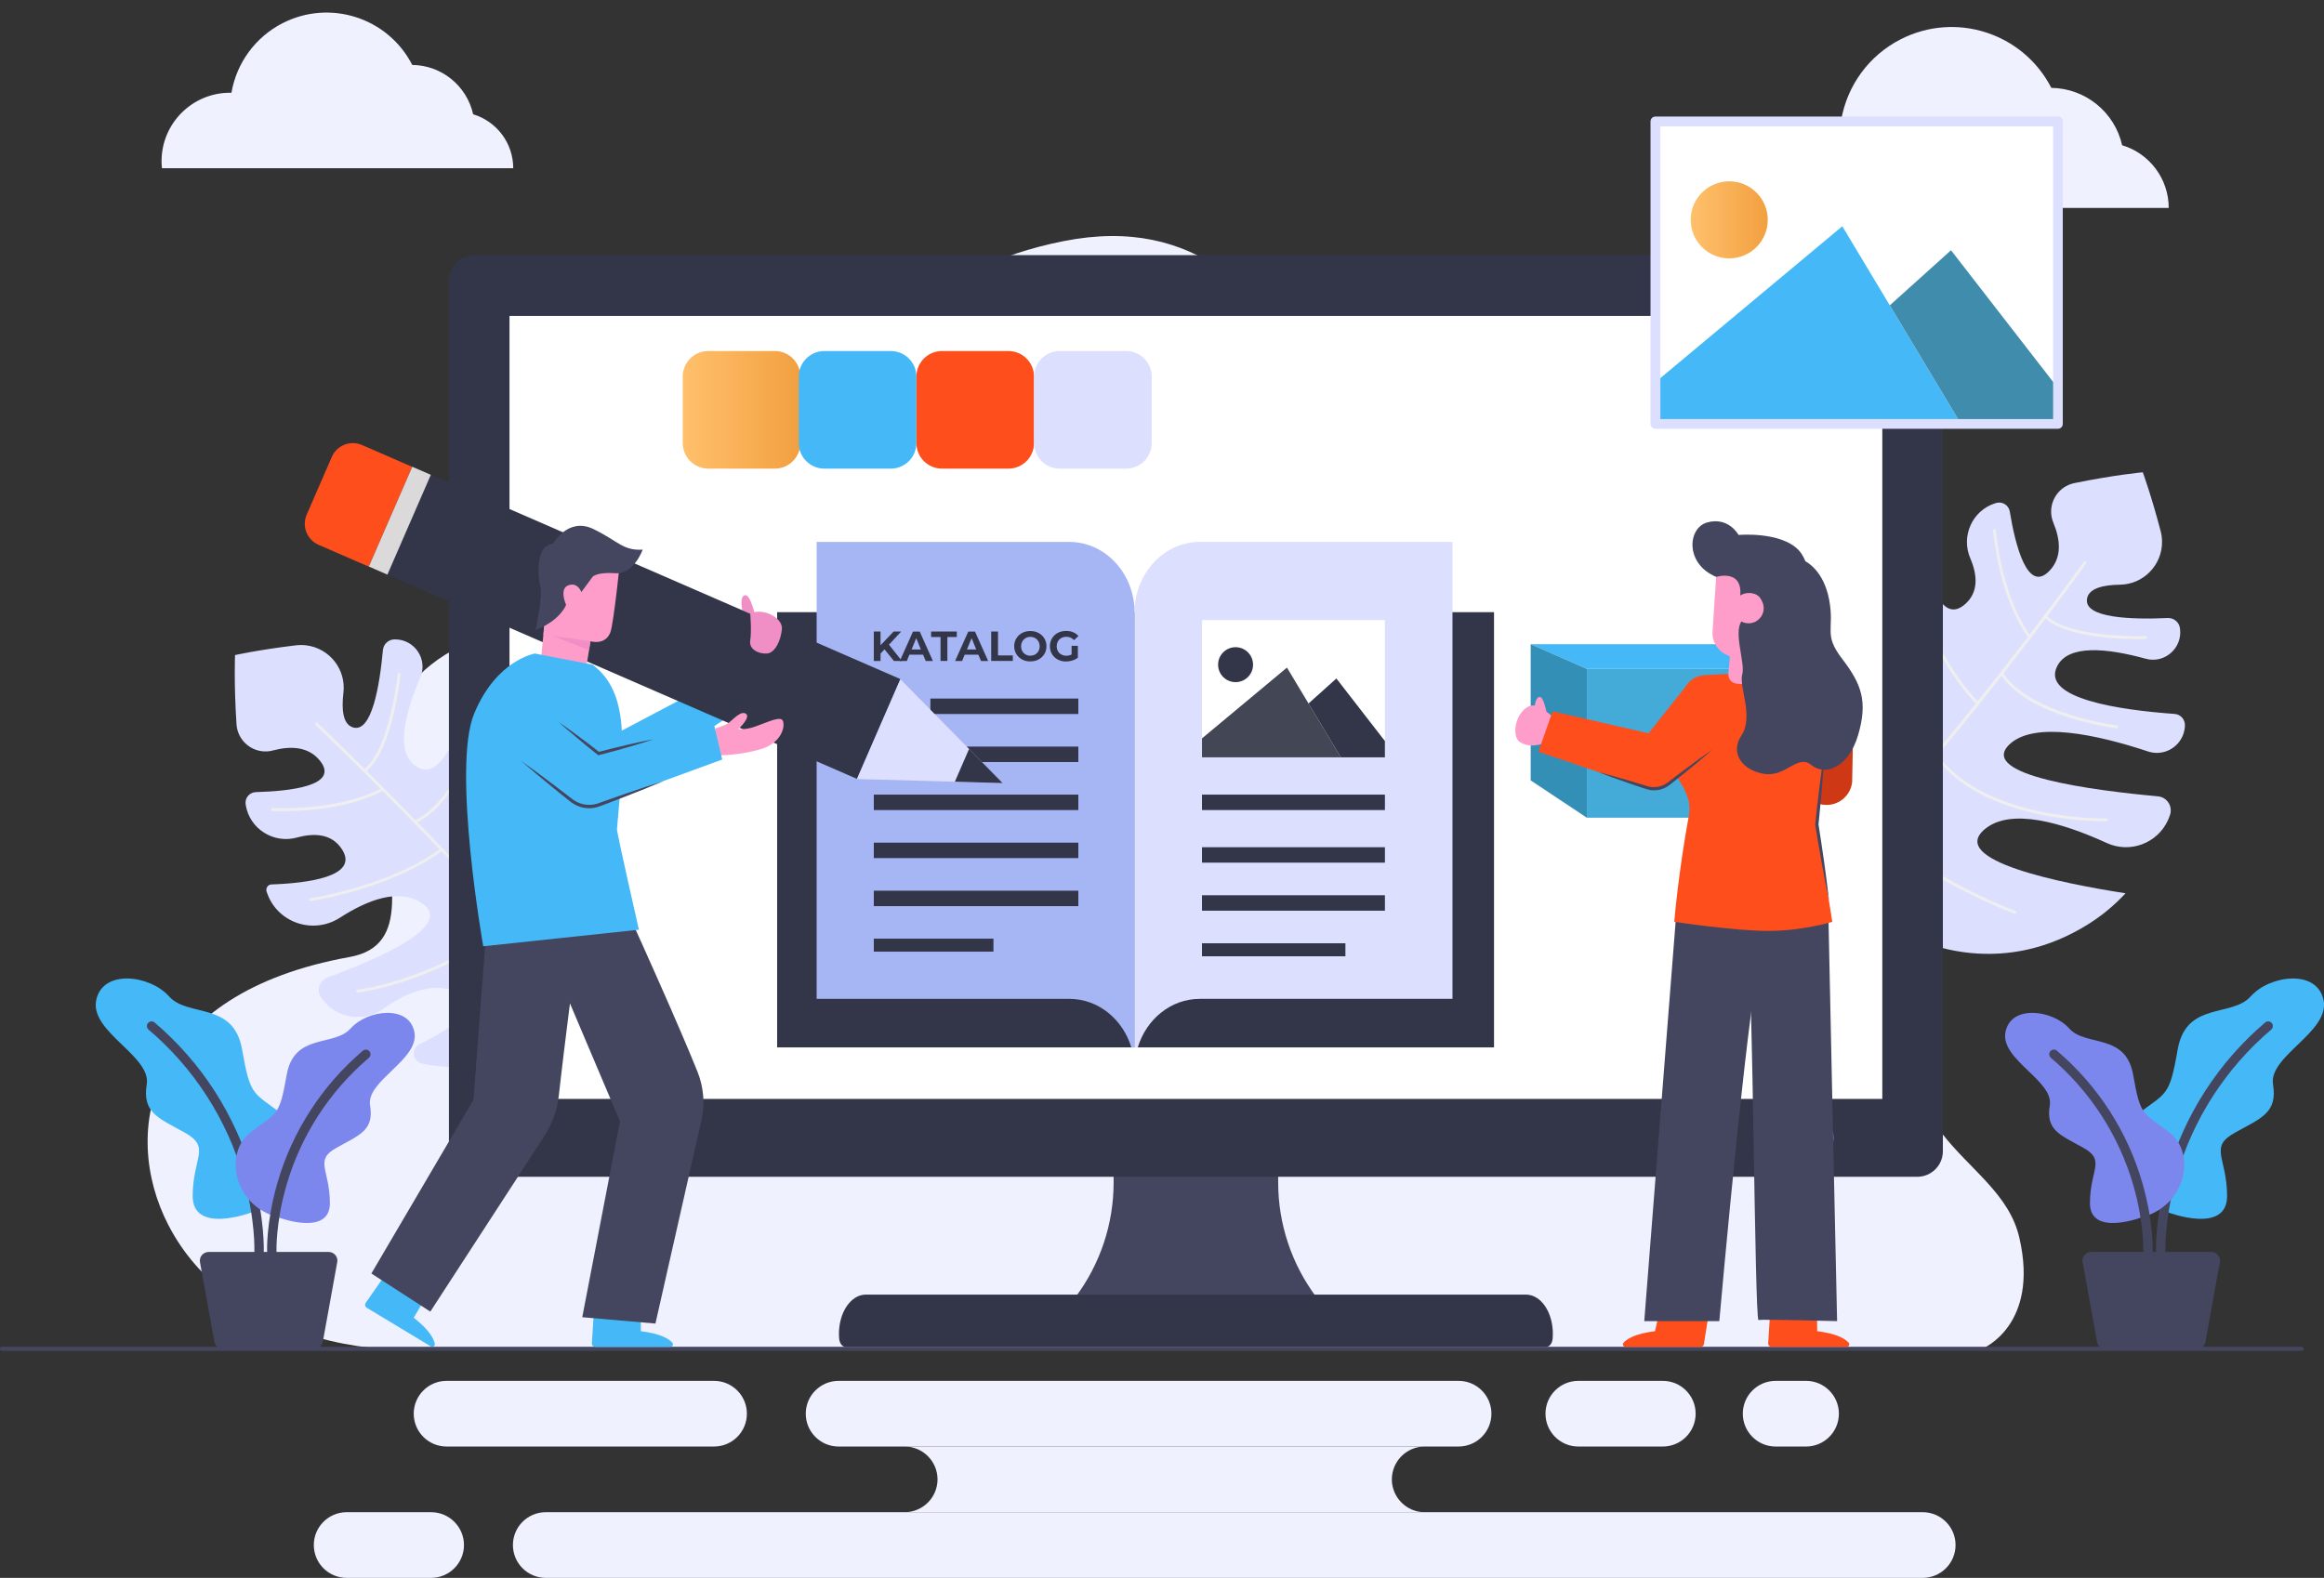
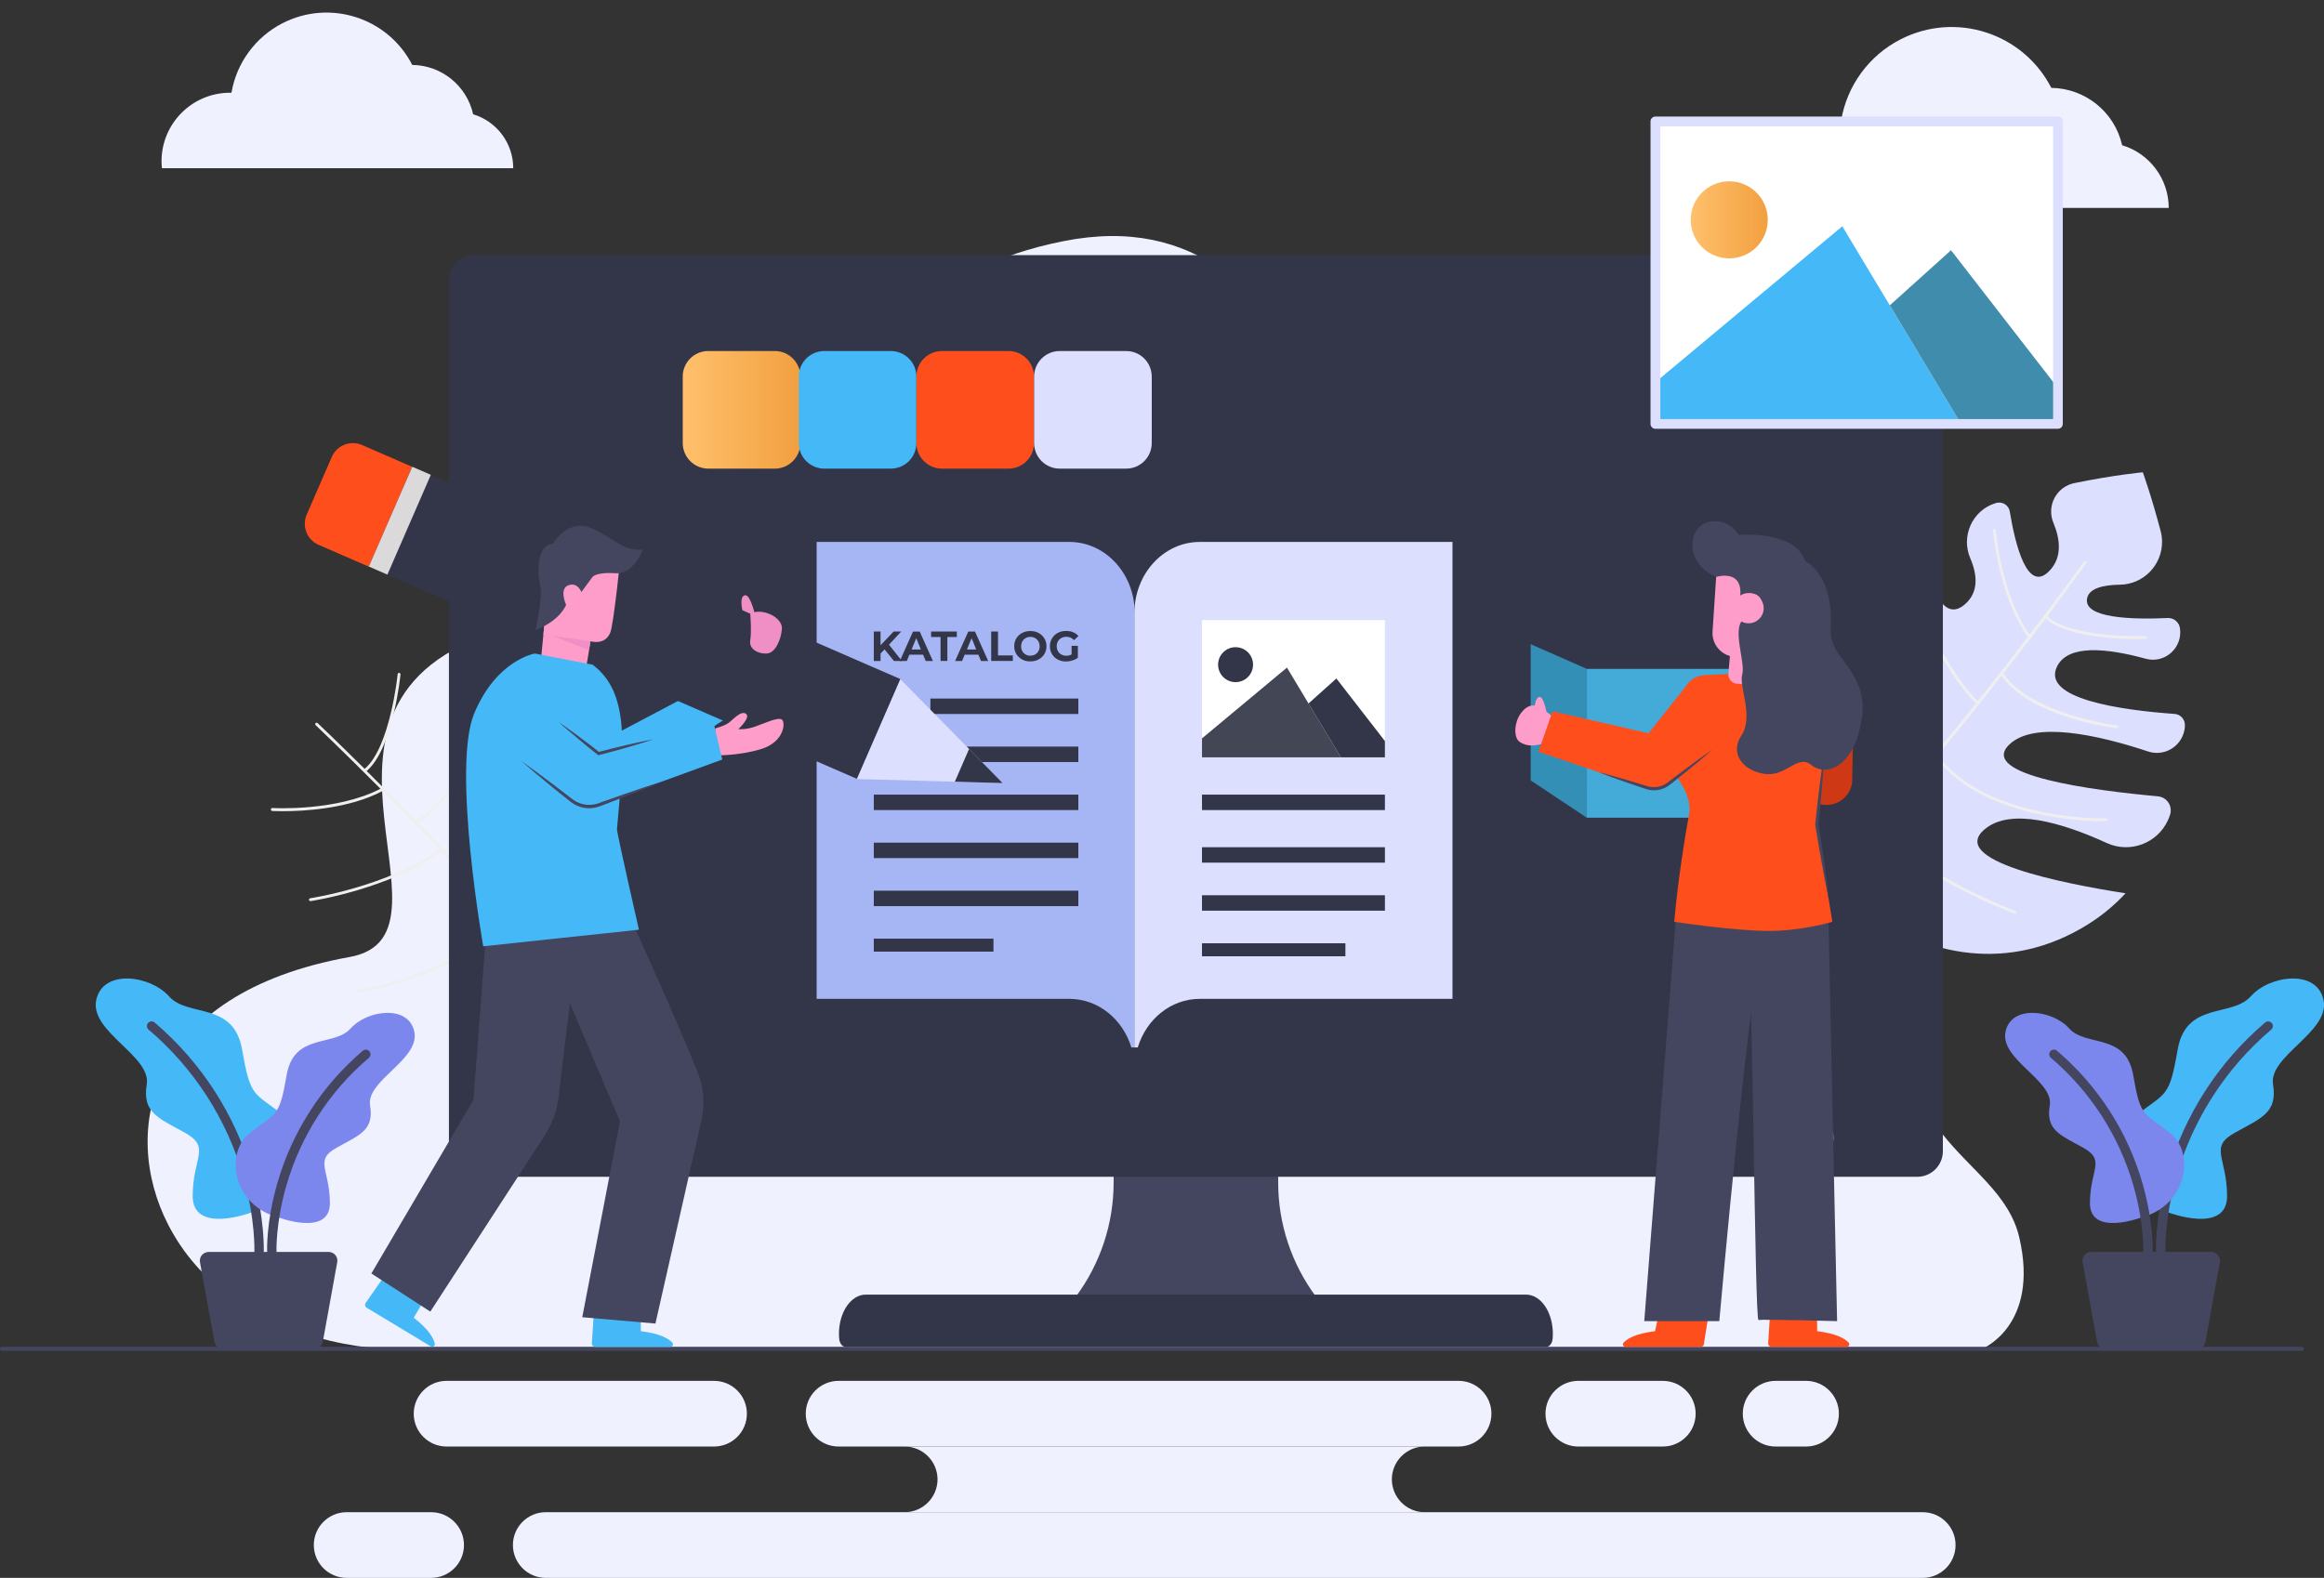
<svg xmlns="http://www.w3.org/2000/svg" version="1.1" id="Warstwa_1" x="0px" y="0px" viewBox="0 0 2858.6 1941.4" style="enable-background:new 0 0 2858.6 1941.4;" xml:space="preserve">
  <rect x="0" y="0" width="2858.6" height="1941.4" fill="#333333" stroke="none" />
  <style type="text/css">
	.st0{fill:#EFF1FE;}
	.st1{fill:#DCDFFE;}
	.st2{fill:#EFEFEF;}
	.st3{fill:#44465F;}
	.st4{fill:#45B9F7;}
	.st5{fill:#7C87ED;}
	.st6{fill:#333649;}
	.st7{fill:#FFFFFF;}
	.st8{fill:#408CAD;}
	.st9{fill:url(#SVGID_1_);}
	.st10{fill:#348FB7;}
	.st11{fill:#44AAD8;}
	.st12{fill:#CE3815;}
	.st13{fill:#FF9DCA;}
	.st14{fill:#FE4E1C;}
	.st15{fill:url(#SVGID_2_);}
	.st16{fill:#A6B6F4;}
	.st17{fill:#434654;}
	.st18{fill:#EF8FC5;}
	.st19{fill:#DBD9D9;}
</style>
  <title>projektowanie-katalogow-main</title>
  <path class="st0" d="M469.3,1659.2c0,0-186.8-5.5-262.3-152.1c-59.4-115.3-26.2-284.7,223-329.6c155-27.9-117.9-335.6,216.8-409.8  s331.4-405.7,661.3-471s330.4,399,625.7,448.1s503.8,178.4,431.4,419.7s93.9,250.7,118.7,358.5s-45.3,136.3-45.3,136.3L469.3,1659.2  z" />
-   <path class="st1" d="M831,948.1c-8.2-18.3-18.8-35.4-31.6-50.9c-22.7,75.8-69.9,212.4-101.9,160.6c-21.7-35.2,5.1-95,37.3-146  c16.8-26.5,9-61.5-17.4-78.4c-1.8-1.2-3.8-2.2-5.7-3.2l-0.8-0.4c-8.6-4.1-18.9-0.5-23,8.1c-0.5,1.1-1,2.3-1.3,3.6  C668.6,920,631,1058,598.8,1014c-24.9-34,2.7-108.9,31.6-168c8.4-17.1,1.3-37.8-15.8-46.1c-2.9-1.4-5.9-2.4-9.1-3l-0.6-0.1  c-7.3-1.3-14.3,3.4-15.8,10.7c-13.6,64.4-40.9,161.1-78,135c-24.7-17.3-13.6-63.6,5.9-109c9.5-22.1-6.8-46.7-30.9-46.8h-0.7  c-7.5,0-13.7,5.7-14.4,13.1c-4,43.3-13.7,103.3-37.4,95c-11.6-4.1-13.7-21.1-11.2-42.3c3.5-28.8-17-55-45.9-58.5  c-4.2-0.5-8.4-0.5-12.5,0c-45.4,5.4-74.9,12-74.9,12s-1.5,34.3,1.8,85.2c1.3,19.7,18.4,34.6,38.1,33.3c2.3-0.2,4.7-0.5,6.9-1.2  c21.5-5.7,43.4-4.9,57.5,12.5c25.2,31.1-37.3,37.7-78.6,38.8c-7.3,0.2-13,6.2-12.8,13.5c0,0.6,0.1,1.2,0.2,1.8  c0,0.3,0.1,0.5,0.1,0.8c4.9,29.3,34.3,47.7,63,39.8c21.5-5.9,43-4.8,55.4,14.6c21.6,33.7-43.5,41.6-86.7,43.1  c-3.7,0.1-6.5,3.2-6.4,6.9c0,0.6,0.1,1.3,0.3,1.8c0.1,0.3,0.2,0.6,0.3,0.9c12.4,37.5,56.8,52.7,90,31.3  c33.8-21.8,71.6-36.2,99.6-18.7c43.8,27.4-50.8,68.8-114.8,92.2c-8.6,3.1-13.1,12.6-9.9,21.2c0.6,1.7,1.5,3.2,2.6,4.6  c0.8,1,1.7,2.1,2.5,3.1c18,21.9,49.9,26.2,73.1,9.8c27.5-19.6,60.4-33.5,90-21.1c38.4,16.1-2.7,43.7-45.1,64.5  c-10.9,5.3-9,21.4,2.9,23.9C693.5,1344.5,924.3,1155.3,831,948.1z" />
  <path class="st2" d="M805.8,1035.9c0.4-0.9,0.1-2-0.8-2.4c-0.9-0.4-1.9-0.1-2.4,0.7c-0.6,1.1-61.3,113.9-129.2,153.8  c-13.7-16.6-28.2-33.6-43.1-50.5c0-0.1-0.1-0.2-0.1-0.3c-0.2-0.2-0.3-0.4-0.6-0.5c-9.2-10.4-18.5-20.8-27.9-31.2  c46.4-25.5,72.8-77.2,86.9-116.4c9.4-26.2,16-53.3,19.7-80.8c0.1-1-0.6-1.9-1.6-2s-1.9,0.6-2,1.6l0,0  c-0.2,1.5-17.3,147.2-105.5,194.9c-18.1-19.9-36.4-39.6-54.3-58.4c0-0.1-0.1-0.2-0.1-0.3c-0.2-0.2-0.4-0.4-0.6-0.5  c-10.4-11-20.7-21.6-30.7-31.9c54.9-27.7,82-127,83.1-131.3c0.3-1-0.3-1.9-1.3-2.2s-1.9,0.3-2.2,1.3S565,982.8,510.8,1009  c-13.4-13.8-26.3-26.9-38.3-38.9c-0.1-0.2-0.3-0.4-0.6-0.6c-7.3-7.4-14.3-14.3-20.9-20.9c32.6-27.6,41.6-118,41.6-118.9  c0-1-0.8-1.8-1.7-1.8c-1,0-1.8,0.8-1.8,1.7S479.7,920,448.5,946c-34.2-33.9-57-55.6-57.8-56.3c-0.7-0.7-1.9-0.6-2.5,0.1  c-0.7,0.7-0.6,1.9,0.1,2.5l0,0c1,0.9,33.7,32,79.7,78.2c-54.5,28.2-132.1,23.7-132.9,23.7c-1-0.1-1.8,0.7-1.9,1.7s0.7,1.8,1.7,1.9  l0,0c0.2,0,5,0.3,13,0.3c25,0,80.8-2.7,122.8-24.9c21.2,21.3,45.1,45.7,69.9,71.8c-62.4,45.4-158,60.1-159,60.2s-1.7,1.1-1.5,2  c0.1,0.9,0.9,1.5,1.8,1.5c0.1,0,0.2,0,0.3,0c1-0.1,97.8-15,160.9-61.2c27.3,28.8,55.7,59.5,82.9,90.3  c-99.6,70.5-185.4,79.7-186.3,79.8c-1,0.1-1.7,1-1.6,2c0.1,0.9,0.9,1.6,1.8,1.6c0.1,0,0.1,0,0.2,0c0.9-0.1,87.8-9.4,188.3-80.6  c23.3,26.6,45.7,53.2,65.6,78.6c-70.3,55.7-104.2,51.6-104.7,51.6c-1-0.1-1.9,0.5-2,1.5s0.5,1.9,1.5,2s1.9,0.2,2.9,0.2  c9.7,0,43.5-4.1,104.5-52.4c23.7,30.5,43.7,59.2,57.4,83.9c0.3,0.6,0.9,0.9,1.6,0.9c0.3,0,0.6-0.1,0.9-0.2c0.9-0.5,1.2-1.6,0.7-2.4  c-14-25.2-34.4-54.5-58.7-85.6c-0.1-0.2-0.2-0.4-0.4-0.5c-7-9-14.3-18.1-22-27.4C744.3,1150.2,805.2,1037.1,805.8,1035.9z" />
  <path class="st1" d="M2568.3,1137.3c17-10.6,32.6-23.5,46.2-38.2c-78.2-12.2-219.9-40.4-172.9-79.1c31.9-26.3,94.8-7.9,149.7,17.2  c28.5,13.1,62.2,0.6,75.3-27.9c0.9-2,1.7-4,2.4-6.1c0.1-0.3,0.2-0.6,0.3-0.9c2.9-9.1-2.1-18.8-11.1-21.7c-1.2-0.4-2.4-0.6-3.7-0.8  c-80.3-7.3-222.2-25.8-183-63.7c30.3-29.3,108.2-12.2,170.7,8.5c18.1,6,37.6-3.9,43.6-22c1-3,1.6-6.2,1.7-9.4v-0.6  c0.3-7.4-5.3-13.7-12.7-14.2c-65.7-4.7-165.1-18.6-144.3-58.9c13.8-26.8,61.1-22.1,108.8-9c23.2,6.4,45.3-13.1,42.2-36.9l-0.1-0.7  c-1-7.4-7.5-12.8-15-12.5c-43.4,2-104.2,0.4-99.2-24.2c2.4-12.1,19-16.5,40.4-16.8c29-0.4,52.2-24.3,51.8-53.4  c-0.1-4.2-0.6-8.3-1.7-12.4c-11.6-44.3-22-72.5-22-72.5s-34.2,3.1-84.2,13.3c-19.4,4-31.8,22.9-27.8,42.3c0.5,2.3,1.2,4.6,2.1,6.7  c8.5,20.5,10.7,42.3-4.6,58.6c-27.4,29.2-42.4-31.8-49.1-72.6c-1.2-7.2-7.9-12-15.1-10.9c-0.6,0.1-1.2,0.2-1.8,0.4l-0.8,0.2  c-28.4,8.9-42.6,40.5-30.9,67.8c8.8,20.5,10.6,42-6.9,56.9c-30.5,26-47.1-37.4-54.5-80c-0.6-3.6-4.1-6-7.7-5.4  c-0.6,0.1-1.2,0.3-1.8,0.6l-0.9,0.4c-35.4,17.3-44.5,63.5-18.8,93.4c26.1,30.5,45.6,66.1,32,96.1c-21.2,47.1-75.1-41-106.9-101.2  c-4.3-8.1-14.3-11.2-22.4-7c-1.6,0.8-3,1.9-4.3,3.2c-0.9,1-1.8,1.9-2.7,2.9c-19.3,20.8-19.2,53,0.2,73.7  c23.1,24.6,41.4,55.3,33.2,86.3c-10.7,40.2-43.7,3.3-70.1-35.9c-6.8-10-22.5-6-23.3,6.1C2156.9,1054.8,2375.7,1257.8,2568.3,1137.3z  " />
  <path class="st2" d="M2477.8,1124.2c0.9,0.3,2-0.1,2.3-1.1s-0.1-2-1.1-2.3c-1.2-0.4-121.2-45.3-169.9-107.1  c14.6-15.8,29.4-32.5,44.2-49.5c0.1,0,0.2-0.1,0.3-0.2c0.2-0.2,0.3-0.4,0.4-0.6c9.1-10.5,18.1-21.1,27.1-31.8  c31.5,42.5,86.4,61.7,127.1,70.3c27.2,5.7,54.9,8.6,82.8,8.6c1,0,1.8-0.8,1.7-1.8c0-1-0.8-1.8-1.8-1.7c-1.5,0-148.2,2.8-207.4-78.1  c17.3-20.7,34.3-41.5,50.4-61.7c0.1,0,0.2-0.1,0.2-0.2c0.2-0.2,0.3-0.4,0.4-0.7c9.5-11.8,18.6-23.4,27.5-34.7  c34.9,50.7,137,64,141.3,64.5c1,0.1,1.9-0.6,2-1.6s-0.6-1.9-1.5-2c-1.1-0.1-106.1-13.8-139.5-63.9c11.9-15.2,23-29.7,33.4-43.2  c0.2-0.2,0.4-0.4,0.5-0.7c6.3-8.3,12.3-16.1,17.9-23.6c31.7,28.5,122.6,25.2,123.4,25.1c1-0.1,1.6-1,1.5-2s-1-1.7-2-1.6  c-0.9,0.1-90.9,3-120.8-24.4c28.9-38.5,47.3-64,47.9-64.9c0.6-0.8,0.4-1.9-0.4-2.5c-0.8-0.6-1.9-0.4-2.5,0.4  c-0.8,1.1-27.1,37.7-66.7,89.6c-35.3-50.1-41.4-127.7-41.5-128.5c-0.1-1-1-1.7-1.9-1.6c-1,0.1-1.7,0.9-1.6,1.9c0,0.2,0.4,5,1.5,12.9  c3.4,24.7,13.7,79.7,41.3,118.2c-18.3,23.9-39.2,50.9-61.7,79c-53.5-55.7-81-148.4-81.3-149.3c-0.3-1-1.3-1.5-2.2-1.2  c-0.9,0.2-1.4,1.1-1.3,2c0,0.1,0,0.2,0.1,0.3c0.3,0.9,28.1,94.8,82.4,151.1c-24.8,31-51.4,63.3-78.2,94.4  c-83.3-89.1-104.1-172.9-104.3-173.7c-0.2-1-1.2-1.6-2.2-1.3c-0.9,0.2-1.5,1.1-1.4,2c0,0.1,0,0.1,0,0.2  c0.2,0.9,21.2,85.7,105.4,175.6c-23.2,26.7-46.5,52.5-68.9,75.6c-64.7-62.1-65.3-96.3-65.3-96.7c0-1-0.8-1.8-1.8-1.8  s-1.8,0.8-1.8,1.8s0.1,2,0.2,2.9c1.3,9.6,10,42.5,66.1,96.4c-27,27.6-52.7,51.4-75.4,68.3c-0.8,0.6-1,1.7-0.4,2.5s1.7,1,2.5,0.4l0,0  c23.1-17.2,49.3-41.5,76.8-69.7c0.2-0.1,0.4-0.3,0.5-0.5c8-8.2,16-16.7,24.2-25.5C2356.2,1078.7,2476.6,1123.7,2477.8,1124.2z" />
  <path class="st3" d="M2831.3,1662.1H2.5c-1.4,0-2.5-1.1-2.5-2.5l0,0l0,0c0-1.4,1.1-2.5,2.5-2.5l0,0h2828.8c1.4,0,2.5,1.1,2.5,2.5  l0,0C2833.7,1661,2832.6,1662.1,2831.3,1662.1z" />
  <path class="st4" d="M309,1491.9c0,0-72.3,27.3-72-20.6s22.7-59.7-9.7-77.7s-52.5-24.5-46.8-59.4s-69.8-64.4-62.2-103.3  s66.2-31.3,89.6-5s79.5,5.8,89.9,65.5s13.7,51.8,51.1,80.9S373.1,1475.4,309,1491.9z" />
  <path class="st3" d="M318.7,1546.2c-0.1,0-0.2,0-0.3,0c-3.2-0.1-5.6-2.8-5.5-6l0,0c0-0.6,1.5-40-13.8-93.1  c-20.2-70.3-60.7-133-116.4-180.3c-2.4-2.1-2.7-5.7-0.6-8.1c2.1-2.4,5.7-2.7,8.1-0.6c57.5,48.9,99.3,113.8,120.1,186.4  c15.7,55,14.2,94.7,14.1,96.4C324.3,1543.8,321.8,1546.2,318.7,1546.2z" />
  <path class="st5" d="M342.8,1498c0,0,63.3,23.9,63-18s-19.8-52.3,8.5-68s46-21.4,40.9-51.9s61.1-56.3,54.5-90.3s-57.9-27.4-78.4-4.4  s-69.6,5-78.7,57.3s-12,45.3-44.7,70.8S286.8,1483.6,342.8,1498z" />
  <path class="st3" d="M334.3,1546.2c-3.1,0-5.6-2.4-5.7-5.5c-0.1-1.5-1.4-36.3,12.4-84.5c18.2-63.7,54.9-120.5,105.3-163.4  c2.4-2,6.1-1.7,8.1,0.7c2,2.4,1.7,6-0.6,8c-48.6,41.3-84,96.1-101.6,157.4c-13.4,46.5-12.1,81-12.1,81.3c0.1,3.2-2.3,5.9-5.5,6  C334.5,1546.2,334.4,1546.2,334.3,1546.2z" />
  <path class="st3" d="M386.6,1659.7H274.3c-5.2,0-9.6-3.7-10.6-8.8l-17.7-97.8c-1.1-5.8,2.8-11.4,8.7-12.5c0.6-0.1,1.3-0.2,1.9-0.2  h147.7c5.9,0,10.7,4.8,10.7,10.7c0,0.6-0.1,1.3-0.2,1.9l-17.7,97.8C396.2,1656,391.8,1659.7,386.6,1659.7z" />
  <path class="st4" d="M2667.4,1491.9c0,0,72.3,27.3,72-20.6s-22.7-59.7,9.7-77.7s52.5-24.5,46.8-59.4s69.8-64.4,62.2-103.3  s-66.2-31.3-89.6-5s-79.5,5.8-89.9,65.5s-13.7,51.8-51.1,80.9S2603.4,1475.4,2667.4,1491.9z" />
  <path class="st3" d="M2657.7,1546.2c0.1,0,0.2,0,0.3,0c3.2-0.1,5.6-2.8,5.5-6l0,0c0-0.6-1.5-40,13.8-93.1  c20.2-70.3,60.7-133,116.4-180.3c2.4-2.1,2.7-5.7,0.6-8.1c-2.1-2.4-5.7-2.7-8.1-0.6c-57.5,48.9-99.3,113.8-120.1,186.4  c-15.7,55-14.2,94.7-14.1,96.4C2652.1,1543.8,2654.7,1546.2,2657.7,1546.2z" />
  <path class="st5" d="M2633.7,1498c0,0-63.3,23.9-63-18s19.8-52.3-8.5-68s-46-21.4-40.9-51.9s-61.1-56.3-54.5-90.3  s57.9-27.4,78.4-4.4s69.6,5,78.7,57.3s12,45.3,44.7,70.8S2689.7,1483.6,2633.7,1498z" />
  <path class="st3" d="M2642.1,1546.2c3.1,0,5.6-2.4,5.7-5.5c0.1-1.5,1.4-36.3-12.4-84.5c-18.2-63.7-54.9-120.5-105.3-163.4  c-2.4-2.1-6-1.8-8.1,0.6s-1.8,6,0.6,8.1c48.6,41.3,84,96.1,101.6,157.4c13.4,46.5,12.1,81,12.1,81.3c-0.1,3.2,2.3,5.8,5.5,6  C2641.9,1546.2,2642,1546.2,2642.1,1546.2z" />
  <path class="st3" d="M2589.9,1659.7h112.3c5.2,0,9.6-3.7,10.6-8.8l17.7-97.8c1.1-5.8-2.8-11.4-8.7-12.5c-0.6-0.1-1.3-0.2-1.9-0.2  h-147.7c-5.9,0-10.7,4.8-10.7,10.7c0,0.6,0.1,1.3,0.2,1.9l17.7,97.8C2580.2,1656,2584.7,1659.7,2589.9,1659.7z" />
  <path class="st0" d="M671.3,1860.6H2365c22.3,0,40.4,18.1,40.4,40.4l0,0c0,22.3-18.1,40.4-40.4,40.4H671.3  c-22.3,0-40.4-18.1-40.4-40.4l0,0C630.9,1878.7,649,1860.6,671.3,1860.6z" />
  <path class="st0" d="M426.4,1860.6h103.9c22.3,0,40.4,18.1,40.4,40.4l0,0c0,22.3-18.1,40.4-40.4,40.4H426.4  c-22.3,0-40.4-18.1-40.4-40.4l0,0C386,1878.7,404.1,1860.6,426.4,1860.6z" />
  <path class="st0" d="M1941.4,1699h103.9c22.3,0,40.4,18.1,40.4,40.4l0,0c0,22.3-18.1,40.4-40.4,40.4l0,0h-103.9  c-22.3,0-40.4-18.1-40.4-40.4l0,0l0,0C1901,1717.1,1919.1,1699,1941.4,1699L1941.4,1699z" />
  <path class="st0" d="M549.3,1699h329c22.3,0,40.4,18.1,40.4,40.4l0,0l0,0c0,22.3-18.1,40.4-40.4,40.4l0,0h-329  c-22.3,0-40.4-18.1-40.4-40.4l0,0l0,0C508.9,1717.1,527,1699,549.3,1699L549.3,1699z" />
  <path class="st0" d="M2184.1,1699h37.4c22.3,0,40.4,18.1,40.4,40.4l0,0c0,22.3-18.1,40.4-40.4,40.4h-37.4  c-22.3,0-40.4-18.1-40.4-40.4l0,0C2143.7,1717.1,2161.8,1699,2184.1,1699z" />
  <path class="st0" d="M1031.5,1699h762.6c22.3,0,40.4,18.1,40.4,40.4l0,0l0,0c0,22.3-18.1,40.4-40.4,40.4l0,0h-762.6  c-22.3,0-40.4-18.1-40.4-40.4l0,0l0,0C991.1,1717.1,1009.2,1699,1031.5,1699L1031.5,1699z" />
  <path class="st0" d="M1712,1820.2L1712,1820.2c0.1-22.3,18.1-40.3,40.4-40.4h-639.6c22.3,0.1,40.3,18.1,40.4,40.4l0,0  c-0.1,22.3-18.1,40.3-40.4,40.4h639.6C1730.2,1860.6,1712.1,1842.5,1712,1820.2z" />
  <path class="st0" d="M199.2,207h432.1c0-30.6-20-57.5-49.3-66.4c-7.9-35.2-38.9-60.3-74.9-60.7C477.2,21.6,405.7-1.3,347.4,28.6  c-33.2,17.1-56.4,48.7-62.7,85.5c-0.6,0-1.1,0-1.7,0c-46.6,0-84.3,37.8-84.3,84.3C198.7,201.3,198.9,204.2,199.2,207L199.2,207z" />
  <path class="st0" d="M2165.5,255.8h502.1c0-35.5-23.3-66.9-57.3-77.1c-9.2-40.8-45.2-70-87.1-70.6c-34.8-67.7-117.9-94.4-185.6-59.6  c-38.6,19.8-65.6,56.6-72.9,99.4c-0.6,0-1.3-0.1-1.9-0.1c-54.1,0-98,43.9-98,98l0,0C2164.9,249.2,2165.1,252.5,2165.5,255.8  L2165.5,255.8z" />
  <path class="st3" d="M1323,1595.8c30.4-40.7,46.8-90.1,46.8-140.9v-11.4h202.4v11.4c0,50.8,16.4,100.2,46.8,140.9H1323z" />
  <path class="st6" d="M583.7,313.9h1774.6c17.4,0,31.5,14.1,31.5,31.5v1071c0,17.4-14.1,31.5-31.5,31.5H583.7  c-17.4,0-31.5-14.1-31.5-31.5v-1071C552.2,328,566.3,313.9,583.7,313.9z" />
-   <rect x="626.7" y="388.7" class="st7" width="1688.6" height="963.4" />
  <circle class="st5" cx="2231.1" cy="1400" r="24.3" />
  <path class="st6" d="M1909.8,1647c0.5-5.6,0.3-11.2-0.6-16.8c-3.5-22.3-17.1-37.3-32-37.3h-812.4c-14.9,0-28.5,15.1-32,37.3  c-0.9,5.5-1.1,11.2-0.6,16.8c0.5,5.9,3.9,10.2,7.8,10.2h862C1905.9,1657.2,1909.3,1652.9,1909.8,1647z" />
  <rect x="1560" y="734.8" transform="matrix(0.707 -0.707 0.707 0.707 -70.241 1336.614)" class="st7" width="36.6" height="36.6" />
  <rect x="2036.3" y="149.4" class="st7" width="495.1" height="372.2" />
  <polygon class="st4" points="2036.3,470.2 2266.1,278.4 2412.1,521.6 2036.3,521.6 " />
  <polygon class="st8" points="2324.5,375.7 2399.8,307.9 2531.3,477.5 2531.3,521.6 2412.1,521.6 " />
  <linearGradient id="SVGID_1_" gradientUnits="userSpaceOnUse" x1="2079.6" y1="-1073.5" x2="2174.302" y2="-1073.5" gradientTransform="matrix(1 0 0 1 0 1344)">
    <stop offset="0" style="stop-color:#FFC06C" />
    <stop offset="1" style="stop-color:#F2A040" />
  </linearGradient>
  <circle class="st9" cx="2127" cy="270.5" r="47.4" />
  <path class="st1" d="M2531.3,527.6h-495.1c-3.3,0-6-2.7-6-6V149.4c0-3.3,2.7-6,6-6h495.1c3.3,0,6,2.7,6,6v372.2  C2537.3,524.9,2534.6,527.6,2531.3,527.6z M2042.3,515.6h483.1V155.4h-483.1L2042.3,515.6z" />
-   <polygon class="st4" points="1951.9,823 2143.6,823 2112.7,792.6 1882.8,792.6 " />
  <polygon class="st10" points="1952,1006.2 1882.8,960.2 1882.8,792.6 1951.9,823 " />
  <rect x="1951.9" y="823" class="st11" width="276" height="183.1" />
  <path class="st12" d="M2280.6,839.1l-2.4,123.3c-2,17.4-17.8,29.8-35.2,27.8c-1.8-0.2-3.6-0.6-5.3-1.1l-128.2-37.9l6.6-47.4  l104.3,20.5l-1.7-45.7" />
  <path class="st13" d="M1907.5,910.7c0,0-21.9,13-38,2.3c-6.5-4.2-7.8-18.3-1.6-30.8c0,0,8.8-18.5,23.1-13.3  c8.6,3.1,26.9,19.8,26.9,19.8L1907.5,910.7z" />
  <path class="st14" d="M2178.3,1599.9l-3.4,52.9c-0.1,2.3,1.6,4.2,3.9,4.4c0.1,0,0.2,0,0.3,0h92.4c1.7,0,3.2-1.4,3.2-3.1  c0-0.8-0.3-1.6-0.8-2.1c-4.3-4.7-14.6-11.2-38.7-14.1l-0.3-28.7L2178.3,1599.9z" />
  <path class="st14" d="M2104,1602.3l-8,50.5c0.1,2.3-1.6,4.2-3.9,4.4c-0.1,0-0.2,0-0.3,0h-92.4c-1.7,0-3.2-1.4-3.2-3.1  c0-0.8,0.3-1.6,0.8-2.1c4.3-4.7,14.6-11.2,38.7-14.1l6.6-29.3L2104,1602.3z" />
  <path class="st3" d="M2165.5,1106.6c-44,2.9-102.8,6.7-102.8,6.7l-40.2,512.2h92.3c0,0,40-452.3,53.8-455" />
  <path class="st3" d="M2150.1,1180.4c5.8-0.5,8.2,444.7,12.9,443.7s96.7,1.4,96.7,1.4s-11.1-509-10.9-509c0.1,0-50.9,2.1-94.5,0" />
  <path class="st14" d="M2069.9,852.7c2.9-9.2,10.8-21,26.6-22c33.6-2.1,80.5-3.4,118.7,1.6c13,1.7,30.6,5.8,36,29.2l-16.5,153  l19.1,119.7c0,0-37,11.2-78.6,11.2s-115.8-11.2-115.8-11.2s4.7-58.6,18.1-131.6c6.1-33.7-32.1-58.5-27.5-76.2  C2040.6,922.7,2062.1,877.2,2069.9,852.7z" />
  <path class="st3" d="M2244.3,922.2c-0.3,7.7-1,15.4-1.4,23.2c-0.6,7.7-1.1,15.4-1.8,23.1c-1.3,15.4-2.8,30.8-4.3,46.2v-0.5  c2.4,15.5,4.8,31.1,7,46.6c1.1,7.8,2.1,15.6,3.1,23.4c0.9,7.8,2,15.6,2.8,23.4c-1.7-7.7-3.1-15.4-4.7-23.1  c-1.5-7.7-2.9-15.5-4.3-23.2c-2.8-15.5-5.4-31-7.9-46.5v-0.3v-0.3c1.6-15.4,3.3-30.7,5.2-46.1c0.9-7.7,1.9-15.3,3-23  C2242,937.5,2243,929.8,2244.3,922.2z" />
  <path class="st14" d="M2078.2,838.7l-50.5,63.5l-118-27l-17.4,49.7l125.5,42.6c12.2,5,26.1,3,36.4-5.2l80-64.4" />
  <path class="st3" d="M2106.5,922.2c-10,8.8-20.2,17.4-30.6,25.8c-5.1,4.2-10.4,8.4-15.6,12.6l-3.9,3.1c-1.3,1-2.6,2.1-4.1,3.1  c-5.9,4.1-13,6.1-20.2,5.5c-1.8-0.1-3.5-0.4-5.3-0.9s-3.3-1-4.9-1.5c-6.3-2.1-12.7-4.2-18.9-6.4c-12.6-4.3-25.2-8.9-37.6-13.7  c12.9,3.3,25.8,6.9,38.6,10.7c6.4,1.9,12.8,3.9,19.1,5.8c1.6,0.5,3.2,1,4.7,1.4s3.1,0.6,4.6,0.7c6.3,0.4,12.5-1.3,17.7-4.8  c2.5-1.8,5.2-4,7.9-6c5.3-4,10.6-8.1,16-12C2084.6,937.5,2095.5,929.7,2106.5,922.2z" />
  <path class="st13" d="M2186.3,776l-3.9,57.6c-0.4,6.2-5.8,10.9-12,10.5c-0.1,0-0.1,0-0.2,0l-33.9-2.9c-6.2-0.5-10.8-6-10.3-12.2l0,0  l3-35.4L2186.3,776z" />
  <path class="st13" d="M2184,810.5l-51.3-2.4c-15.7-1.7-27.3-15.5-26.2-31.2l5.7-86.1l91.9,14.9l0.6,62.4c0,0-6.2,13.7-18.5,8.1  L2184,810.5z" />
  <path class="st3" d="M2140.4,734.7c0,0,14.4-10.2,23.8,0s-11.1,20.4-19.6,27.2c0,0,12.6,54.6,30,48.5c23.8-8.3,31-16.3,42.3-34.4  c18.5-29.7,11.6-82-4.3-98.9c-22.2-23.6-74.1-18.9-74.1-18.9s-12.4-23-38.9-15.3c-23.8,6.9-27.2,50.9,11.4,66.9  C2111,709.9,2144.6,699.1,2140.4,734.7z" />
  <path class="st3" d="M2220.8,690.7c0,0,22.4,10.4,29.2,47.6s-7.6,41.7,16.1,72.6s31.4,52.2,19.6,93s-40.8,51.3-57.7,37.4  s-30.7,14.5-57,11s-44.2-24.7-28.9-47.6s-3.4-60.3,0.9-74.8s-13.3-57,1.7-68S2220.8,690.7,2220.8,690.7z" />
  <circle class="st13" cx="2150.8" cy="748.3" r="18.6" />
  <path class="st13" d="M1903.9,885.1c0,0-4.2-28.8-10.3-27.6s-6.1,15.6-6.1,15.6l11.6,13.1L1903.9,885.1z" />
  <linearGradient id="SVGID_2_" gradientUnits="userSpaceOnUse" x1="839.799" y1="-839.75" x2="984.5" y2="-839.75" gradientTransform="matrix(1 0 0 1 0 1344)">
    <stop offset="0" style="stop-color:#FFC06C" />
    <stop offset="1" style="stop-color:#F2A040" />
  </linearGradient>
  <path class="st15" d="M871.2,431.9H953c17.4,0,31.5,14.1,31.5,31.5v81.7c0,17.4-14.1,31.5-31.5,31.5h-81.7  c-17.4,0-31.5-14.1-31.5-31.5v-81.7C839.7,446,853.8,431.9,871.2,431.9z" />
  <path class="st4" d="M1014,431.9h81.7c17.4,0,31.5,14.1,31.5,31.5v81.7c0,17.4-14.1,31.5-31.5,31.5H1014  c-17.4,0-31.5-14.1-31.5-31.5v-81.7C982.5,446,996.6,431.9,1014,431.9z" />
  <path class="st14" d="M1158.7,431.9h81.7c17.4,0,31.5,14.1,31.5,31.5v81.7c0,17.4-14.1,31.5-31.5,31.5h-81.7  c-17.4,0-31.5-14.1-31.5-31.5v-81.7C1127.2,446,1141.3,431.9,1158.7,431.9z" />
  <path class="st1" d="M1303.5,431.9h81.7c17.4,0,31.5,14.1,31.5,31.5v81.7c0,17.4-14.1,31.5-31.5,31.5h-81.7  c-17.4,0-31.5-14.1-31.5-31.5v-81.7C1272,446,1286.1,431.9,1303.5,431.9z" />
  <rect x="955.9" y="753.2" class="st6" width="881.8" height="535.5" />
  <path class="st16" d="M1315.4,666.8h-310.9V1229h310.9c35.5,0,65.6,25,76.2,59.7h4.1V754.2C1395.7,705.9,1359.8,666.8,1315.4,666.8z  " />
  <path class="st1" d="M1475.7,666.8h310.9V1229h-310.9c-35.5,0-65.6,25-76.2,59.7h-4.1V754.2C1395.4,705.9,1431.4,666.8,1475.7,666.8  z" />
  <rect x="1144.4" y="859.5" class="st6" width="182" height="19" />
  <rect x="1109.9" y="859.5" class="st6" width="20.5" height="19" />
  <rect x="1074.8" y="1154.9" class="st6" width="147.2" height="16" />
  <rect x="1074.8" y="918.6" class="st6" width="251.6" height="19" />
  <rect x="1074.8" y="977.7" class="st6" width="251.6" height="19" />
  <rect x="1074.8" y="1036.8" class="st6" width="251.6" height="19" />
  <rect x="1074.8" y="1095.9" class="st6" width="251.6" height="19" />
  <rect x="1478.5" y="1160.6" class="st6" width="176.4" height="16" />
  <rect x="1478.5" y="1042.4" class="st6" width="225" height="19" />
  <rect x="1478.5" y="977.7" class="st6" width="225" height="19" />
  <rect x="1478.5" y="1101.5" class="st6" width="225" height="19" />
  <rect x="1478.5" y="762.9" class="st7" width="225" height="168.9" />
  <polygon class="st17" points="1478.5,908.5 1583,821.4 1649.3,931.8 1478.5,931.8 " />
  <polygon class="st6" points="1609.5,865.6 1643.8,834.8 1703.5,911.8 1703.5,931.8 1649.3,931.8 " />
  <ellipse class="st6" cx="1519.8" cy="817.8" rx="21.5" ry="21.5" />
  <path class="st18" d="M929.2,758.5l-16-7.4c0,0-4.4-18.2,3.6-18.7C923.4,731.9,929.2,758.5,929.2,758.5z" />
  <path class="st4" d="M622,915.2l114,52.2c10.9,5,23.7,4.1,33.8-2.4l135-88.9l-20.2-40.4l-129.5,68.4L662.9,861" />
  <rect x="713.7" y="439" transform="matrix(0.399 -0.917 0.917 0.399 -233.745 1176.325)" class="st6" width="133.9" height="654.9" />
  <polygon class="st1" points="1080.8,897.1 1107.5,835.7 1233.3,963.5 1054.1,958.5 " />
  <path class="st14" d="M507,574.4l-53.4,122.8l0,0l-61.8-26.9c-14.2-6.2-20.7-22.7-14.6-37l31-71.2c6.2-14.2,22.7-20.7,37-14.6  L507,574.4L507,574.4L507,574.4z" />
  <rect x="424.8" y="628.3" transform="matrix(0.399 -0.917 0.917 0.399 -291.975 835.913)" class="st19" width="133.9" height="24.9" />
  <polygon class="st6" points="1233.3,963.5 1174.5,961.8 1192,921.5 " />
  <polygon class="st13" points="670.9,755.2 664.9,816.8 721.6,818 726.3,789 " />
  <polygon class="st18" points="670.9,755.2 679.4,782.3 724.5,799.9 726.3,789 " />
  <path class="st13" d="M678,681.9l-9.6,98.8l57.9,8.3c0,0,17.9,5.6,24.4-10.8c4.2-10.5,12.7-94.3,12.7-94.3L678,681.9z" />
  <path class="st3" d="M696.3,744.2c0,0-6.5,18.9-37.5,31c0,0,9.1-42.3,5.9-53.2s-6.8-51.4,15.5-53c0,0,18.4-33.1,49.4-18.2  s36.3,26.9,60.9,25.5c0,0-10.8,30.6-33.6,29s-27.9,4.3-27.9,4.3l-13.9,18.9c0,0-4.5-12.7-16.1-8.3S696.3,744.2,696.3,744.2z" />
  <path class="st4" d="M731.4,1599.9l-3.4,52.9c-0.1,2.3,1.6,4.2,3.9,4.4c0.1,0,0.2,0,0.3,0h92.4c1.7,0,3.2-1.4,3.2-3.1  c0-0.8-0.3-1.6-0.8-2.1c-4.3-4.7-14.6-11.2-38.7-14.1l-0.3-28.7L731.4,1599.9z" />
  <path class="st4" d="M480.1,1559.6l-30.3,43.5c-1.3,1.9-0.8,4.5,1,5.8c0.1,0.1,0.1,0.1,0.2,0.1l79.1,47.7c1.5,0.9,3.4,0.4,4.3-1.1  c0.4-0.7,0.6-1.5,0.4-2.3c-1.3-6.2-6.7-17.1-25.9-32l14.6-24.7L480.1,1559.6z" />
  <path class="st3" d="M662.9,1144.5l99.7,235.2l-46.4,241l90,7.8l56.6-250.2c4.5-19.7,2.8-40.2-4.6-59  c-22.4-56.2-77.4-178-77.5-177.9L662.9,1144.5z" />
  <path class="st3" d="M597.7,1150.6l-15.3,202.5l-125.6,213.8l72.5,46.9l140.2-215.9c9.8-15.1,16-32.3,17.9-50.3  c6.4-58.5,25.1-203.2,25.1-203.2L597.7,1150.6z" />
  <path class="st4" d="M658,804.1c0,0-47.3,7.6-74.8,74s11.2,286.2,11.2,286.2l191.5-20.4c0,0-27.4-119.8-27-123.8  c9.7-106.5,14.9-168.3-30-202.3L658,804.1z" />
  <path class="st13" d="M879.8,896.2c0,0,10.1-2.6,15.7-6.3s15.6-16.1,22-11.7s-9.3,18.9-9.3,18.9s8.7,1.1,20.6-3.1  c11.9-4.1,27.6-11.8,32.7-8.8s3.6,27.7-25.5,36.5s-58,7.6-58,7.6L879.8,896.2z" />
  <path class="st4" d="M604.1,907.5l99,77.1c9.5,7.4,22.1,9.4,33.5,5.4l151.8-55.5l-10.4-44l-141.8,36.8l-79.9-63.1" />
  <path class="st18" d="M922.8,755.2c0,0,1.9,21.4,0,32.7s10.8,16.9,20.6,16.2s17.1-15.8,18.4-30.2S936.8,747.1,922.8,755.2z" />
  <path class="st3" d="M640.3,935.7c13.6,9.7,27.1,19.6,40.4,29.7c6.7,5,13.3,10.1,19.9,15.2c1.6,1.2,3.3,2.6,4.9,3.7  c1.6,1.1,3.3,2.1,5.1,2.9c7.2,3.3,15.4,4,23.1,1.9c1.9-0.5,3.8-1.3,5.8-2l5.9-2.1c7.9-2.8,15.7-5.6,23.6-8.3  c15.8-5.5,31.6-10.8,47.6-15.8c-15.4,6.5-30.9,12.8-46.5,18.8c-7.8,3.1-15.6,6-23.4,9l-5.9,2.2c-1.9,0.7-3.9,1.5-6,2.1  c-8.6,2.5-17.7,1.8-25.8-2.1c-2-0.9-3.9-2.1-5.7-3.3c-1.8-1.3-3.3-2.6-5-3.9c-6.5-5.2-13.1-10.4-19.5-15.7  C665.8,957.3,652.9,946.6,640.3,935.7z" />
  <path class="st3" d="M687.3,888.5c4.3,2.9,8.6,6,12.8,9s8.4,6.1,12.6,9.2c4.2,3.1,8.3,6.3,12.5,9.4c4.2,3.1,8.2,6.4,12.3,9.6  l-1.7-0.4c5.6-1.5,11.2-2.9,16.8-4.3c5.6-1.4,11.2-2.8,16.9-4.1s11.3-2.6,16.9-3.8c5.7-1.1,11.3-2.4,17.1-3.4  c-5.5,1.9-11,3.6-16.5,5.3s-11.1,3.3-16.6,4.9c-5.6,1.6-11.1,3.1-16.7,4.7c-5.6,1.5-11.2,3-16.8,4.4l-1,0.2l-0.8-0.6  c-4.1-3.3-8.2-6.5-12.2-9.8s-8.1-6.6-12-10c-4-3.3-8-6.7-11.9-10.1C695.1,895.5,691.1,892.1,687.3,888.5z" />
  <g>
    <path class="st6" d="M1088,799l-4.9,5.1v9.2h-8.3V777h8.3v16.9l16.1-16.9h9.3l-15,16.2l15.9,20.1h-9.8L1088,799z" />
    <path class="st6" d="M1135.4,805.5h-16.8l-3.2,7.8h-8.6l16.2-36.2h8.3l16.2,36.2h-8.8L1135.4,805.5z M1132.7,799.1l-5.7-13.9   l-5.7,13.9H1132.7z" />
    <path class="st6" d="M1156.9,783.8h-11.6V777h31.6v6.8h-11.6v29.4h-8.4V783.8z" />
    <path class="st6" d="M1203.4,805.5h-16.8l-3.2,7.8h-8.6l16.2-36.2h8.3l16.2,36.2h-8.8L1203.4,805.5z M1200.8,799.1l-5.7-13.9   l-5.7,13.9H1200.8z" />
    <path class="st6" d="M1219.2,777h8.4v29.4h18.2v6.8h-26.6V777z" />
    <path class="st6" d="M1257.2,811.4c-3-1.6-5.4-3.9-7.1-6.7c-1.7-2.8-2.6-6-2.6-9.6c0-3.6,0.9-6.8,2.6-9.6c1.7-2.8,4.1-5.1,7.1-6.7   c3-1.6,6.4-2.4,10.2-2.4c3.8,0,7.1,0.8,10.1,2.4c3,1.6,5.4,3.9,7.1,6.7c1.7,2.8,2.6,6.1,2.6,9.6c0,3.6-0.9,6.8-2.6,9.6   c-1.7,2.8-4.1,5.1-7.1,6.7c-3,1.6-6.4,2.4-10.1,2.4C1263.7,813.9,1260.3,813.1,1257.2,811.4z M1273.2,805.3c1.7-1,3.1-2.4,4.1-4.1   c1-1.8,1.5-3.8,1.5-6c0-2.2-0.5-4.2-1.5-6c-1-1.8-2.3-3.1-4.1-4.1c-1.7-1-3.7-1.5-5.8-1.5c-2.1,0-4.1,0.5-5.8,1.5   c-1.7,1-3.1,2.4-4.1,4.1c-1,1.8-1.5,3.8-1.5,6c0,2.2,0.5,4.2,1.5,6c1,1.8,2.3,3.1,4.1,4.1c1.7,1,3.7,1.5,5.8,1.5   C1269.6,806.7,1271.5,806.2,1273.2,805.3z" />
    <path class="st6" d="M1318.1,794.6h7.7v14.7c-2,1.5-4.2,2.6-6.8,3.4c-2.6,0.8-5.2,1.2-7.8,1.2c-3.8,0-7.1-0.8-10.1-2.4   c-3-1.6-5.4-3.8-7.1-6.7c-1.7-2.8-2.6-6.1-2.6-9.7c0-3.6,0.9-6.8,2.6-9.7c1.7-2.8,4.1-5.1,7.1-6.7c3-1.6,6.5-2.4,10.3-2.4   c3.2,0,6.1,0.5,8.6,1.6c2.6,1.1,4.8,2.6,6.5,4.7l-5.4,5c-2.6-2.7-5.7-4.1-9.4-4.1c-2.3,0-4.4,0.5-6.2,1.5c-1.8,1-3.2,2.3-4.2,4.1   c-1,1.8-1.5,3.8-1.5,6.1c0,2.2,0.5,4.2,1.5,6c1,1.8,2.4,3.1,4.2,4.1c1.8,1,3.8,1.5,6.1,1.5c2.4,0,4.6-0.5,6.5-1.6V794.6z" />
  </g>
</svg>